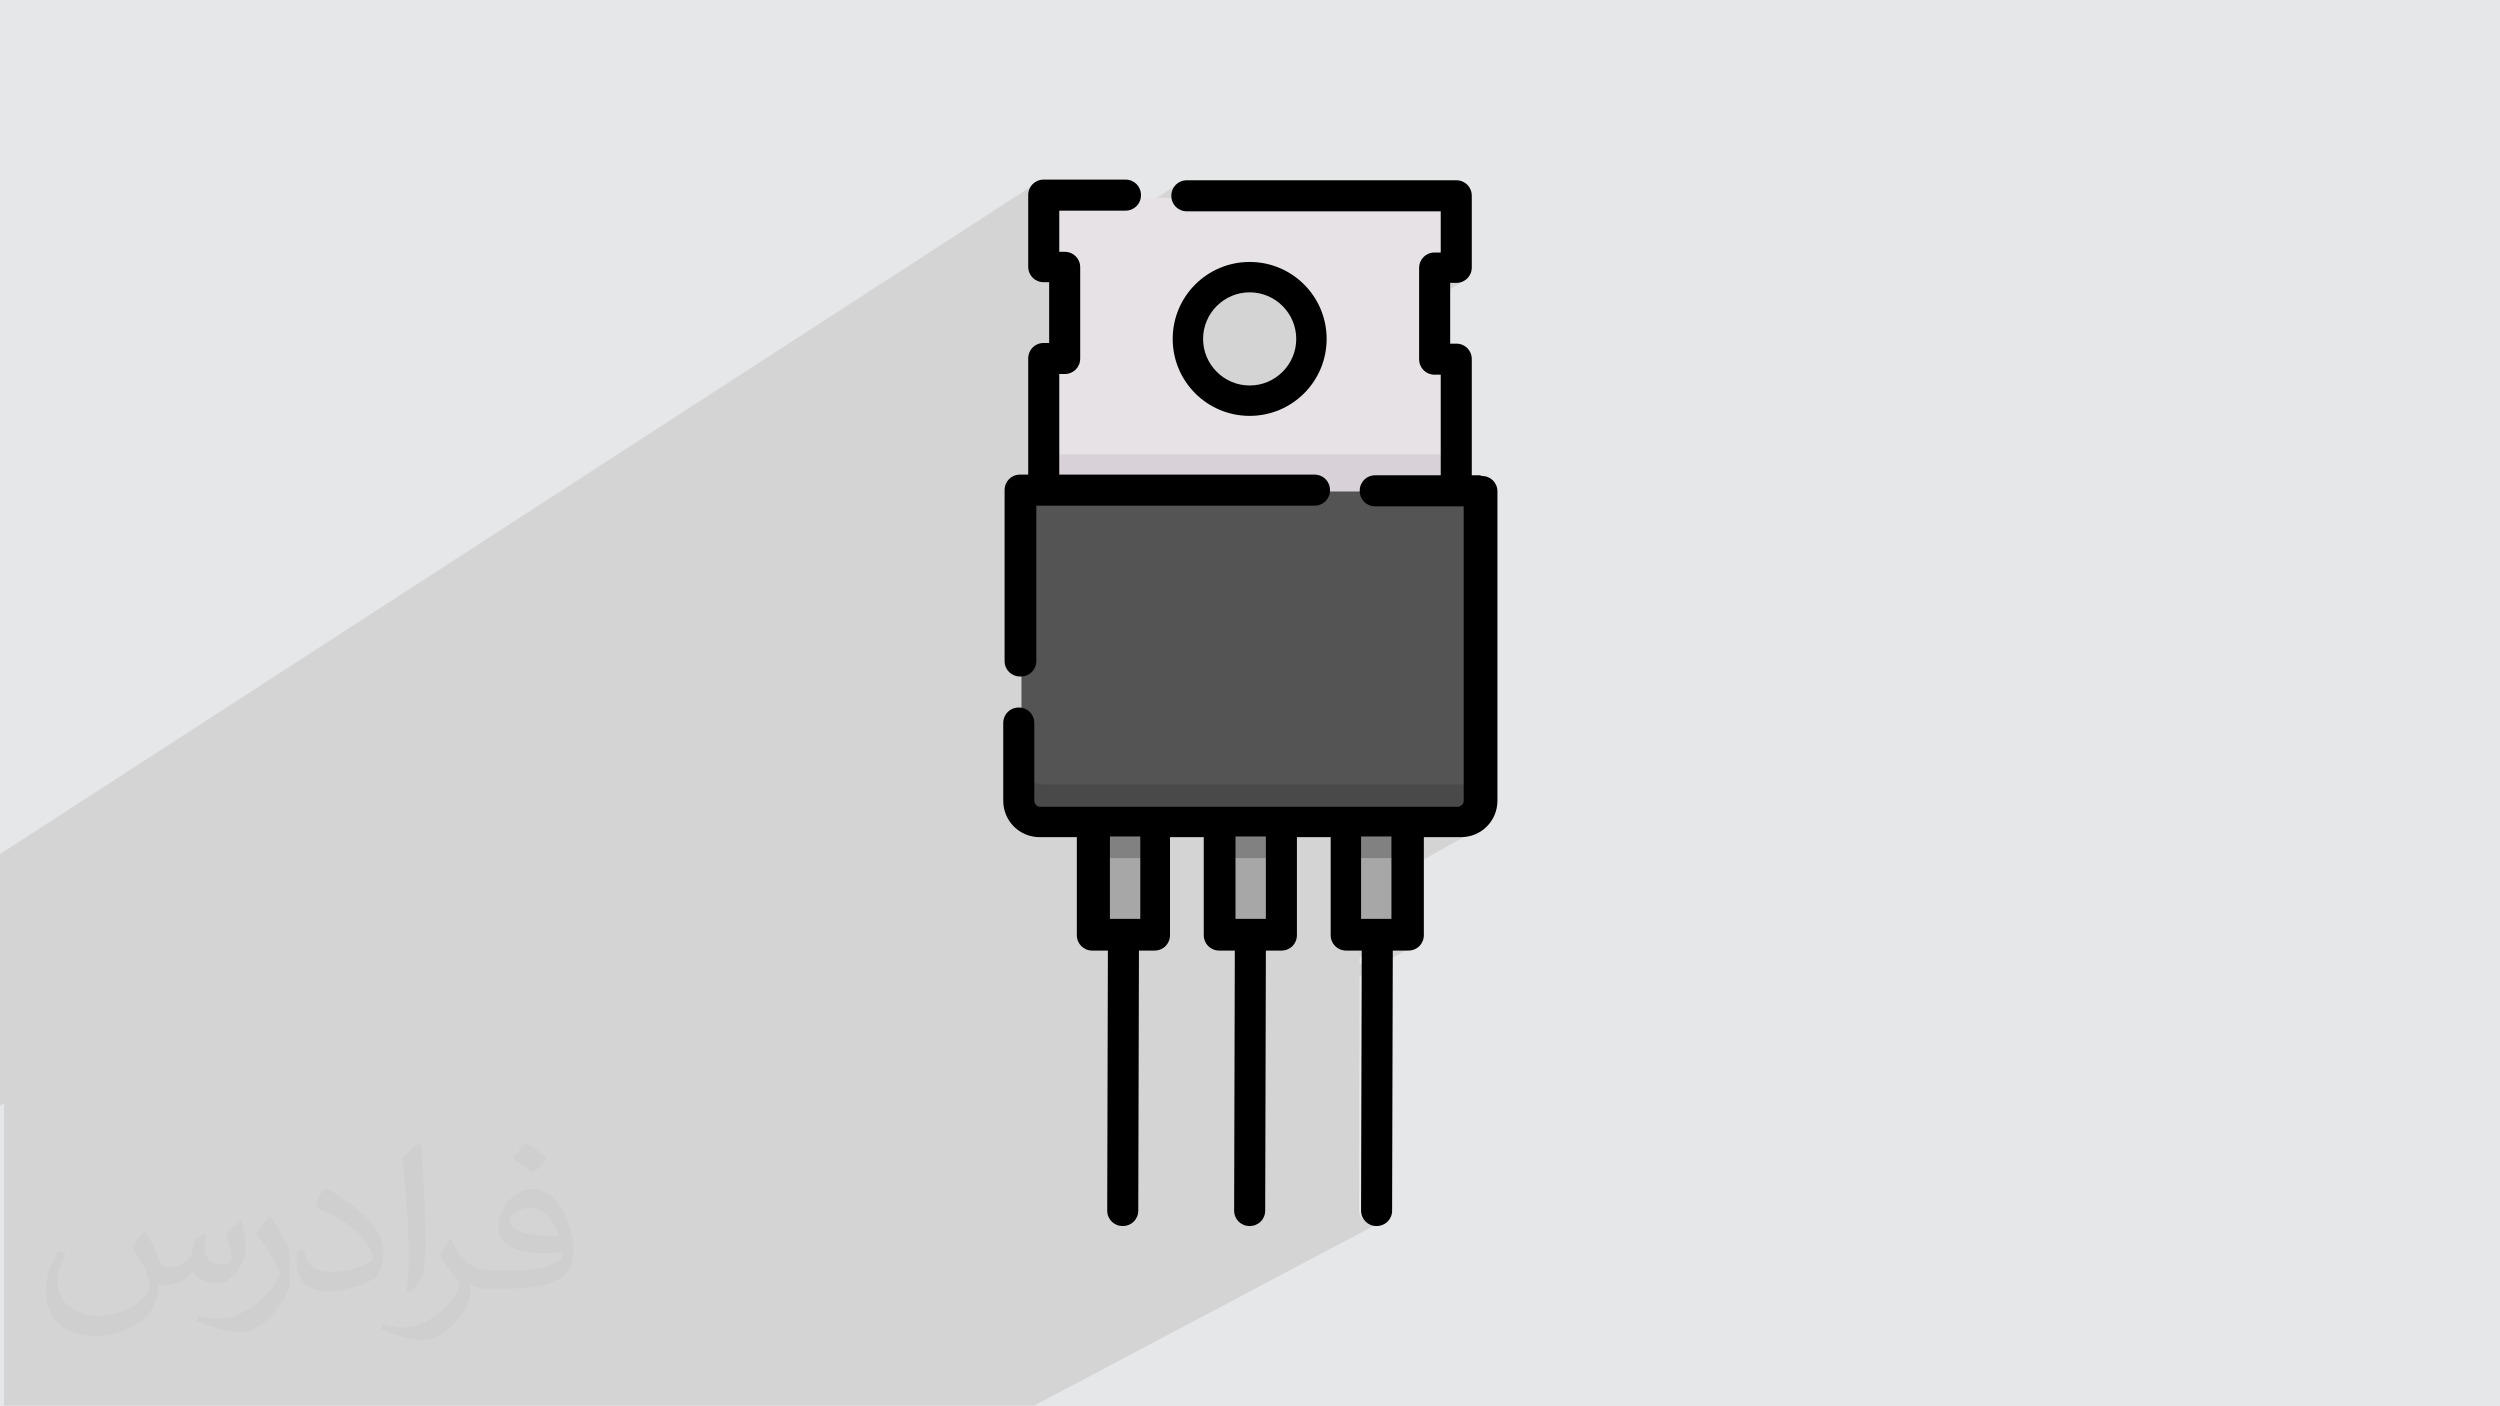
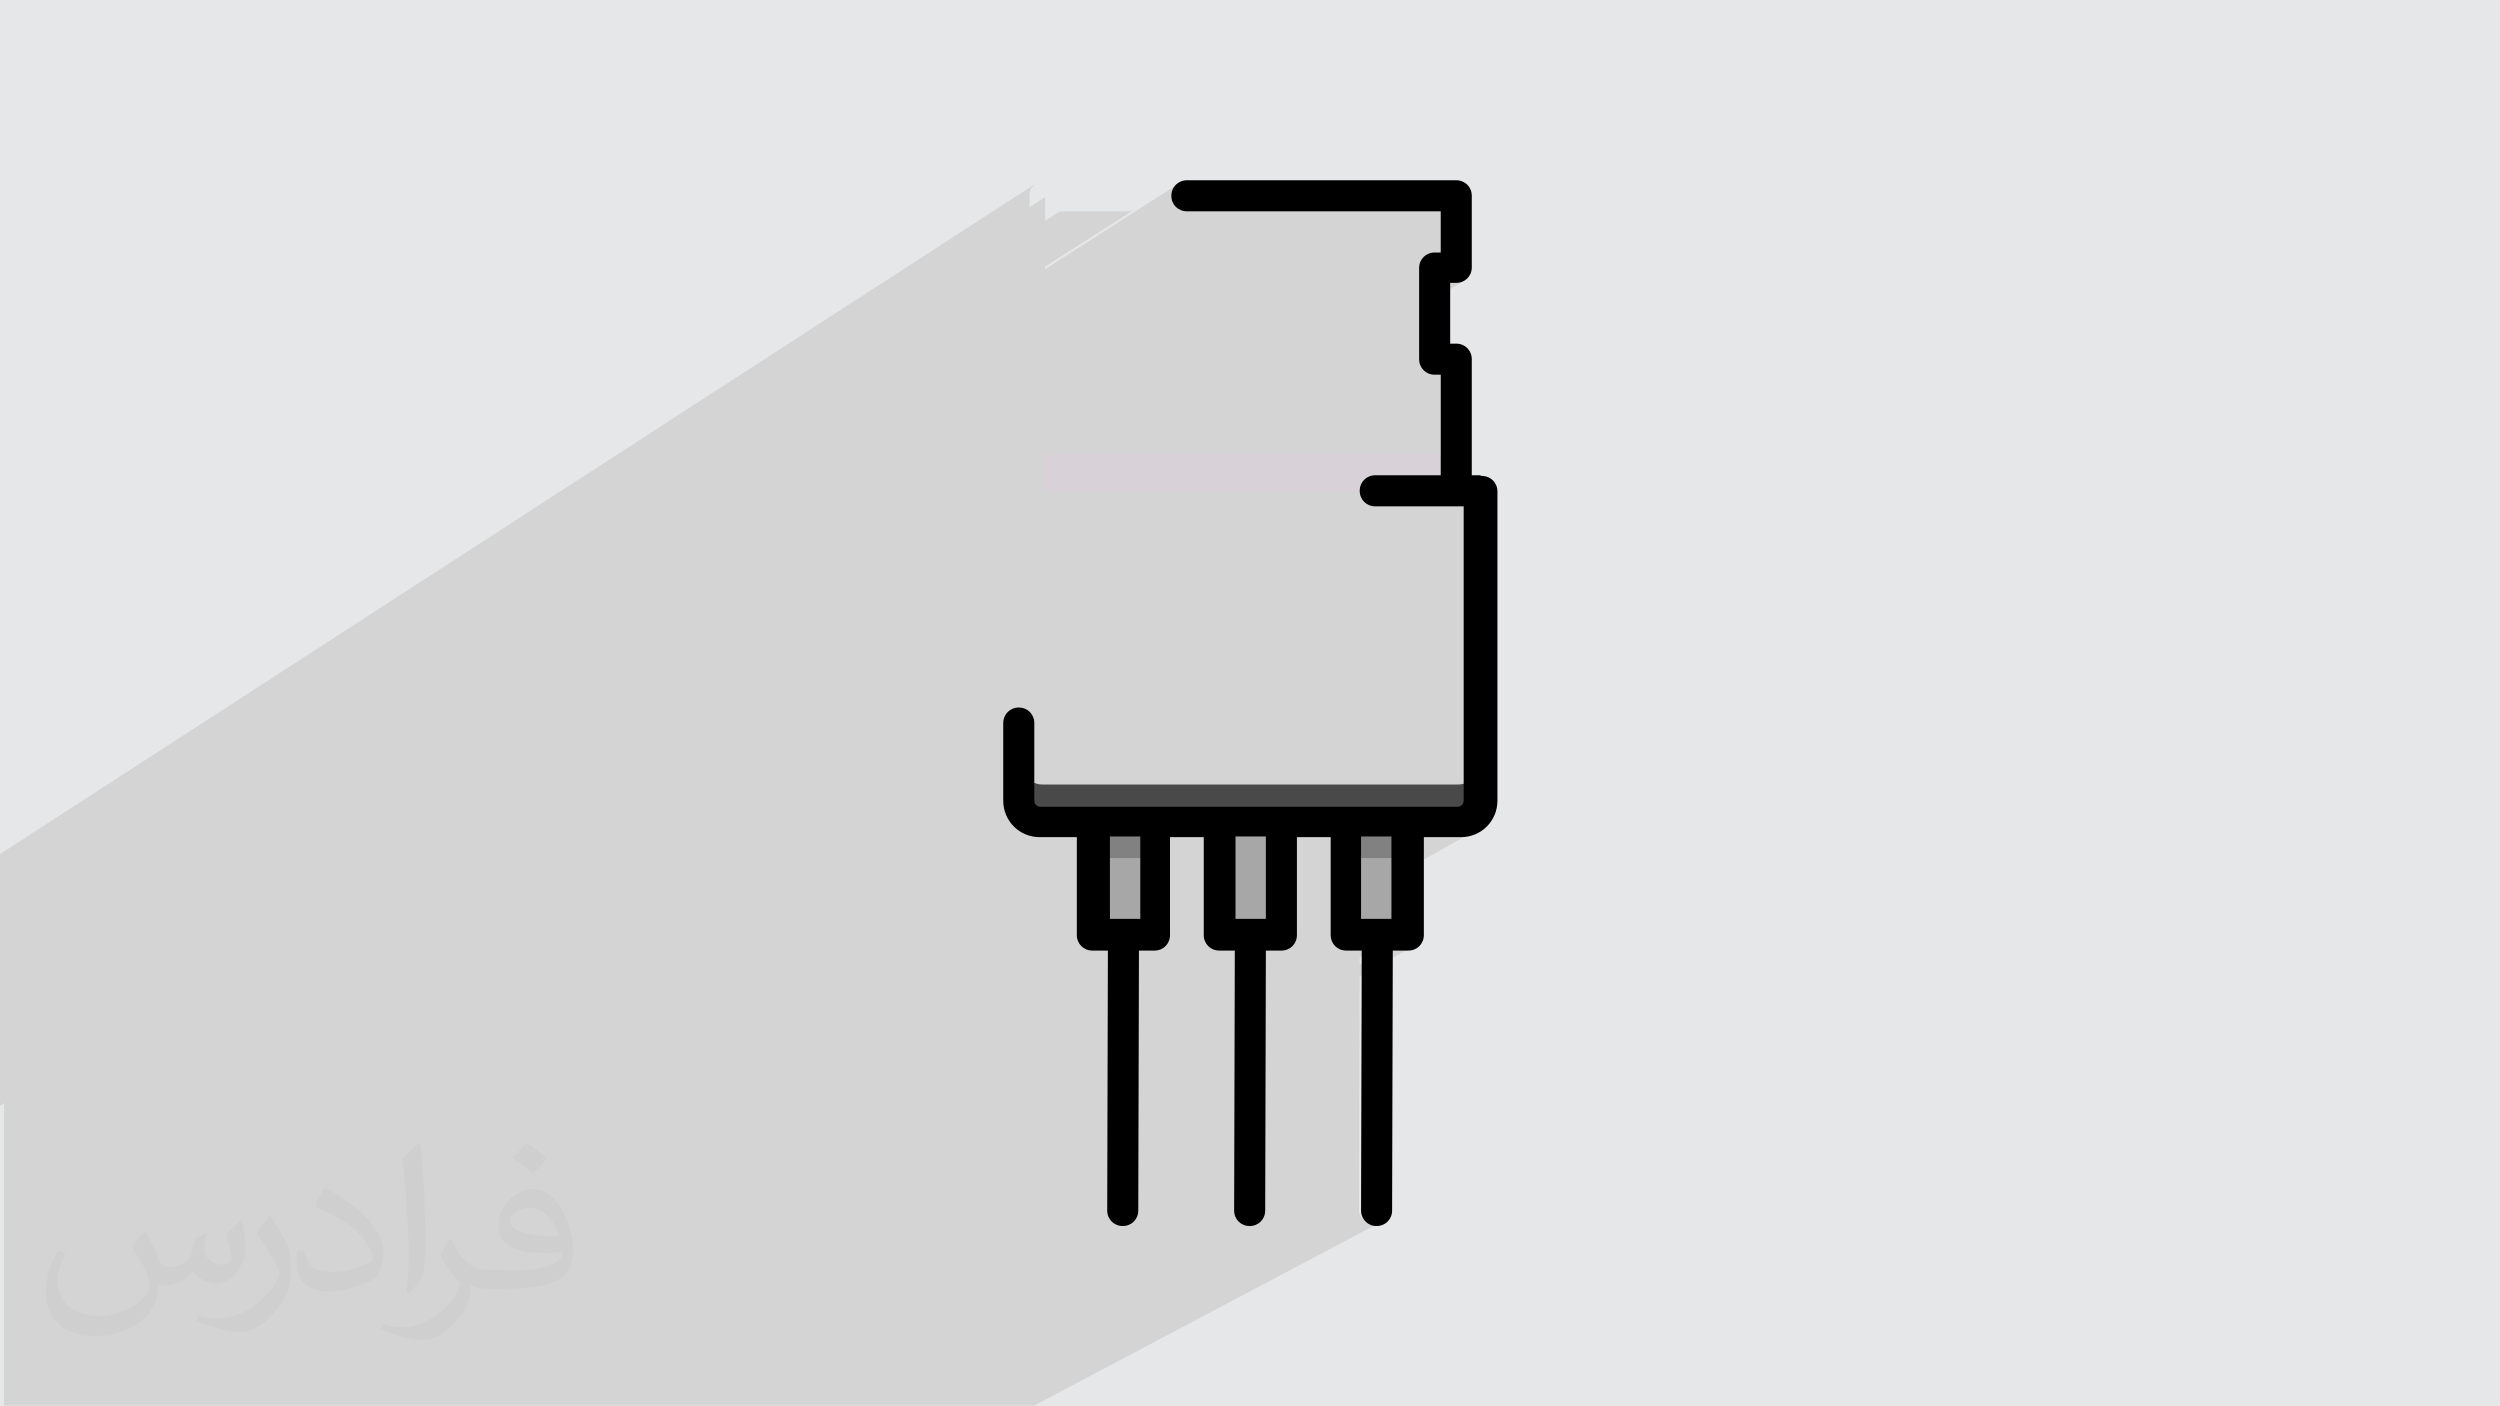
<svg xmlns="http://www.w3.org/2000/svg" xml:space="preserve" width="3.703in" height="2.083in" version="1.1" style="shape-rendering:geometricPrecision; text-rendering:geometricPrecision; image-rendering:optimizeQuality; fill-rule:evenodd; clip-rule:evenodd" viewBox="0 0 3703 2083" enable-background="new 0 0 512 512">
  <defs>
    <style type="text/css">
   
    .fil9 {fill:black}
    .fil8 {fill:#494949}
    .fil6 {fill:#545454}
    .fil7 {fill:#818181}
    .fil3 {fill:#A8A7A8}
    .fil5 {fill:#D8D1D7}
    .fil4 {fill:#E6E2E6}
    .fil0 {fill:#E6E7E8}
    .fil2 {fill:#373435;fill-opacity:0.031}
    .fil1 {fill:#373435;fill-opacity:0.102}
   
  </style>
  </defs>
  <g id="Layer_x0020_1">
    <polygon class="fil0" points="0,0 3704,0 3704,2083 0,2083 " />
    <path class="fil1" d="M0 1638l0 -4 0 -46 0 -11 0 -8 0 -14 0 -7 0 0 0 -4 0 -4 0 -10 0 -5 0 -17 0 -14 0 -3 0 -8 0 -51 0 -21 0 -4 0 -2 0 -6 0 -11 0 -1 0 -3 0 -4 0 -8 0 -49 0 -32 0 -15 0 -11 1534 -993 -3 3 -3 3 -2 4 -1 4 0 5 0 16 23 -15 0 35 22 -14 98 0 5 0 4 -1 4 -2 -133 85 0 3 1 0 197 -126 -3 3 -3 3 -2 4 -1 4 0 5 0 5 1 4 2 4 3 3 3 3 4 2 4 1 5 0 376 0 0 61 -32 19 0 3 0 15 22 -14 32 0 -54 33 0 16 45 -28 9 0 5 0 4 -1 4 -2 -67 41 0 75 0 5 1 4 2 4 3 3 3 3 4 2 4 1 5 0 9 0 0 149 -39 23 61 0 -37 22 50 0 0 393 22 -12 0 54 -1 6 -2 6 -3 5 -4 5 -5 4 -50 28 34 0 6 0 5 -1 5 -1 5 -2 5 -2 -171 96 0 33 45 0 -40 22 62 0 -68 37 0 11 45 -25 23 0 5 0 4 -1 4 -2 -81 45 -1 344 0 5 1 4 2 4 3 3 3 3 4 2 4 1 5 0 0 0 5 0 4 -1 -512 271 -5 0 0 0 -63 0 -111 0 -5 0 0 0 -63 0 -111 0 -5 0 0 0 -62 0 -242 0 -5 0 -21 0 -18 0 -23 0 -21 0 -13 0 -26 0 -15 0 -4 0 -24 0 -5 0 -20 0 -1 0 -12 0 -6 0 -14 0 -10 0 0 0 -7 0 -12 0 -1 0 -8 0 -3 0 -8 0 -8 0 -10 0 -13 0 -2 0 -5 0 -8 0 -7 0 -7 0 -2 0 -5 0 -7 0 -14 0 -13 0 -4 0 -12 0 -1 0 -12 0 -16 0 -4 0 -11 0 -26 0 -11 0 -4 0 -5 0 -20 0 -41 0 -16 0 0 0 -29 0 -53 0 -29 0 -41 0 -15 0 -35 0 -35 0 -61 0 0 -9 0 -4 0 -8 0 -30 0 -7 0 -19 0 -31 0 -11 0 -6 0 -12 0 -14 0 -11 0 -1 0 -3 0 -4 0 -3 0 -33 0 -31 0 -5 0 -32 0 -44 0 -22 0 -1 0 -3 0 -5 0 -14 0 -3 0 -9 0 -5 0 -7 0 -4 0 -2 0 -3 0 -4 0 -4 0 0 0 -19 0 -14 0 -1 0 -10 0 0zm2192 -933l0 0z" />
    <path class="fil2" d="M216 1826c7,11 12,21 16,32 3,7 5,19 21,19 5,0 11,-1 17,-5 7,-3 12,-9 14,-17l6 -21 15 -7 1 1c-2,8 -3,16 -3,21 0,18 15,24 27,24 7,0 13,-3 13,-10 0,-8 -4,-22 -8,-35 7,-7 14,-14 22,-20l1 1c4,15 6,30 6,40 0,10 -4,20 -8,27 -7,14 -20,25 -36,25 -12,0 -25,-6 -34,-17l-1 0c-9,11 -22,20 -43,20l-7 0c-1,14 -4,24 -9,33 -13,25 -50,42 -85,42 -49,0 -73,-28 -73,-66 0,-23 8,-45 19,-60l10 4c-7,14 -12,27 -12,40 0,35 29,52 62,52 31,0 68,-19 75,-42 -3,-25 -12,-36 -26,-59 4,-7 10,-15 17,-23l1 0 0 0 0 0 2 1 0 0zm564 -133c10,6 20,14 30,23 -6,8 -12,15 -21,21 -10,-8 -20,-15 -30,-22 7,-8 14,-15 20,-22l0 0 0 0 1 0 0 0zm5 96c-17,0 -30,11 -30,19 0,17 33,23 73,23 -5,-20 -22,-42 -43,-42zm-37 93c22,0 41,-1 55,-4 16,-4 30,-12 30,-18 0,-1 0,-3 -1,-5 -9,1 -19,1 -29,1 -29,0 -52,-7 -61,-23 -2,-5 -4,-10 -4,-16 0,-16 7,-32 19,-42 10,-9 21,-14 33,-14 20,0 37,16 48,42 6,14 11,30 11,51 0,14 -4,25 -12,34 -16,15 -45,21 -90,21l-20 0 0 0 -5 0c-11,0 -19,-2 -25,-7l-1 0c0,3 1,5 1,7 0,10 -3,23 -10,33 -20,30 -42,43 -60,43 -19,0 -42,-7 -63,-17l4 -7c7,3 16,5 29,5 34,0 78,-33 84,-64 -1,-3 -4,-6 -7,-10 -10,-12 -16,-22 -22,-32 5,-10 10,-18 14,-25l2 0c14,29 28,46 57,46l5 0 0 0 21 0 0 0 0 0 -3 1 0 0zm-146 31c2,-14 3,-29 3,-43l0 -21c0,-39 -5,-96 -9,-133 7,-8 17,-17 25,-23l2 1c5,47 7,101 7,151 0,13 -1,26 -2,35 -1,12 -8,21 -22,35l-3 -1 -1 -1 0 0zm-151 -62c1,18 10,33 41,33 20,0 36,-5 55,-14 3,-1 5,-3 5,-5 0,-12 -9,-27 -24,-41 -14,-13 -34,-25 -52,-32 -6,-3 -8,-5 -8,-8 0,-5 7,-16 13,-24l2 0c20,11 43,27 60,44 15,16 25,33 25,51 0,13 -4,26 -11,38 -22,11 -46,20 -70,20 -29,0 -48,-14 -48,-45 0,-3 0,-9 1,-16l10 0 0 0 0 0 1 -1 0 0zm-52 -52l18 29c7,11 13,22 13,41l0 24c0,19 -12,39 -32,60 -15,14 -29,20 -42,20 -19,0 -40,-6 -65,-17l3 -7c8,2 17,4 28,4 36,0 72,-26 89,-58 2,-4 3,-7 3,-9 0,-4 -2,-8 -4,-11 -9,-17 -19,-33 -30,-47 6,-9 12,-18 18,-27l1 0 0 0 0 0 0 -2 0 0z" />
    <g id="_1970698769760">
      <g>
        <g>
          <polygon class="fil3" points="1806,1216 1897,1216 1897,1383 1806,1383 " />
          <polygon class="fil3" points="1621,1216 1711,1216 1711,1383 1621,1383 " />
          <polygon class="fil3" points="1992,1216 2082,1216 2082,1383 1992,1383 " />
        </g>
        <g>
-           <path class="fil4" d="M2156 399l0 -106 -609 0 0 106 30 0 0 135 -30 0 0 194 609 0 0 -194 -32 0 0 -135 32 0zm-305 196c-51,0 -92,-41 -92,-92 0,-51 41,-92 92,-92 51,0 92,41 92,92 0,51 -41,92 -92,92z" />
-         </g>
+           </g>
        <g>
          <polygon class="fil5" points="1547,673 2156,673 2156,728 1547,728 " />
        </g>
-         <path class="fil6" d="M2160 1216l-616 0c-17,0 -31,-14 -31,-31l0 -457 679 0 0 457c0,17 -14,31 -31,31l0 0z" />
        <polygon class="fil7" points="1992,1216 2082,1216 2082,1271 1992,1271 " />
-         <polygon class="fil7" points="1806,1216 1897,1216 1897,1271 1806,1271 " />
        <polygon class="fil7" points="1621,1216 1711,1216 1711,1271 1621,1271 " />
        <path class="fil8" d="M2160 1162l-616 0c-17,0 -31,-14 -31,-31l0 54c0,17 14,31 31,31l616 0c17,0 31,-14 31,-31l0 -54c0,17 -14,31 -31,31z" />
      </g>
      <g>
        <path class="fil9" d="M2192 704l-12 0 0 -172c0,-13 -10,-23 -23,-23l-9 0 0 -90 9 0c13,0 23,-10 23,-23l0 -106c0,-13 -10,-23 -23,-23l-399 0c-13,0 -23,10 -23,23 0,13 10,23 23,23l376 0 0 61 -9 0c-13,0 -23,10 -23,23l0 135c0,13 10,23 23,23l9 0 0 149 -97 0c-13,0 -23,10 -23,23 0,13 10,23 23,23l131 0 0 436c0,5 -4,9 -9,9l-618 0c-5,0 -9,-4 -9,-9l0 -115c0,-13 -10,-23 -23,-23 -13,0 -23,10 -23,23l0 115c0,30 24,54 54,54l55 0 0 145c0,13 10,23 23,23l23 0 -1 385c0,13 10,23 23,23l0 0c13,0 23,-10 23,-23l1 -385 23 0c13,0 23,-10 23,-23l0 -145 50 0 0 145c0,13 10,23 23,23l23 0 -1 385c0,13 10,23 23,23l0 0c13,0 23,-10 23,-23l1 -385 23 0c13,0 23,-10 23,-23l0 -145 50 0 0 145c0,13 10,23 23,23l23 0 -1 385c0,13 10,23 23,23l0 0c13,0 23,-10 23,-23l1 -385 23 0c13,0 23,-10 23,-23l0 -145 55 0c30,0 54,-24 54,-54l0 -458c0,-13 -10,-23 -23,-23l0 0zm-503 657l-45 0 0 -122 45 0 0 122zm186 0l-45 0 0 -122 45 0 0 122zm186 0l-45 0 0 -122 45 0 0 122z" />
-         <path class="fil9" d="M1512 1002c13,0 23,-10 23,-23l0 -230 412 0c13,0 23,-10 23,-23 0,-13 -10,-23 -23,-23l-378 0 0 -149 8 0c13,0 23,-10 23,-23l0 -135c0,-13 -10,-23 -23,-23l-8 0 0 -61 98 0c13,0 23,-10 23,-23 0,-13 -10,-23 -23,-23l-121 0c-13,0 -23,10 -23,23l0 106c0,13 10,23 23,23l8 0 0 90 -8 0c-13,0 -23,10 -23,23l0 172 -12 0c-13,0 -23,10 -23,23l0 253c0,13 10,23 23,23z" />
-         <path class="fil9" d="M1965 502c0,-63 -51,-114 -114,-114 -63,0 -114,51 -114,114 0,63 51,114 114,114 63,0 114,-51 114,-114zm-183 0c0,-38 31,-69 69,-69 38,0 69,31 69,69 0,38 -31,69 -69,69 -38,0 -69,-31 -69,-69z" />
      </g>
    </g>
  </g>
</svg>